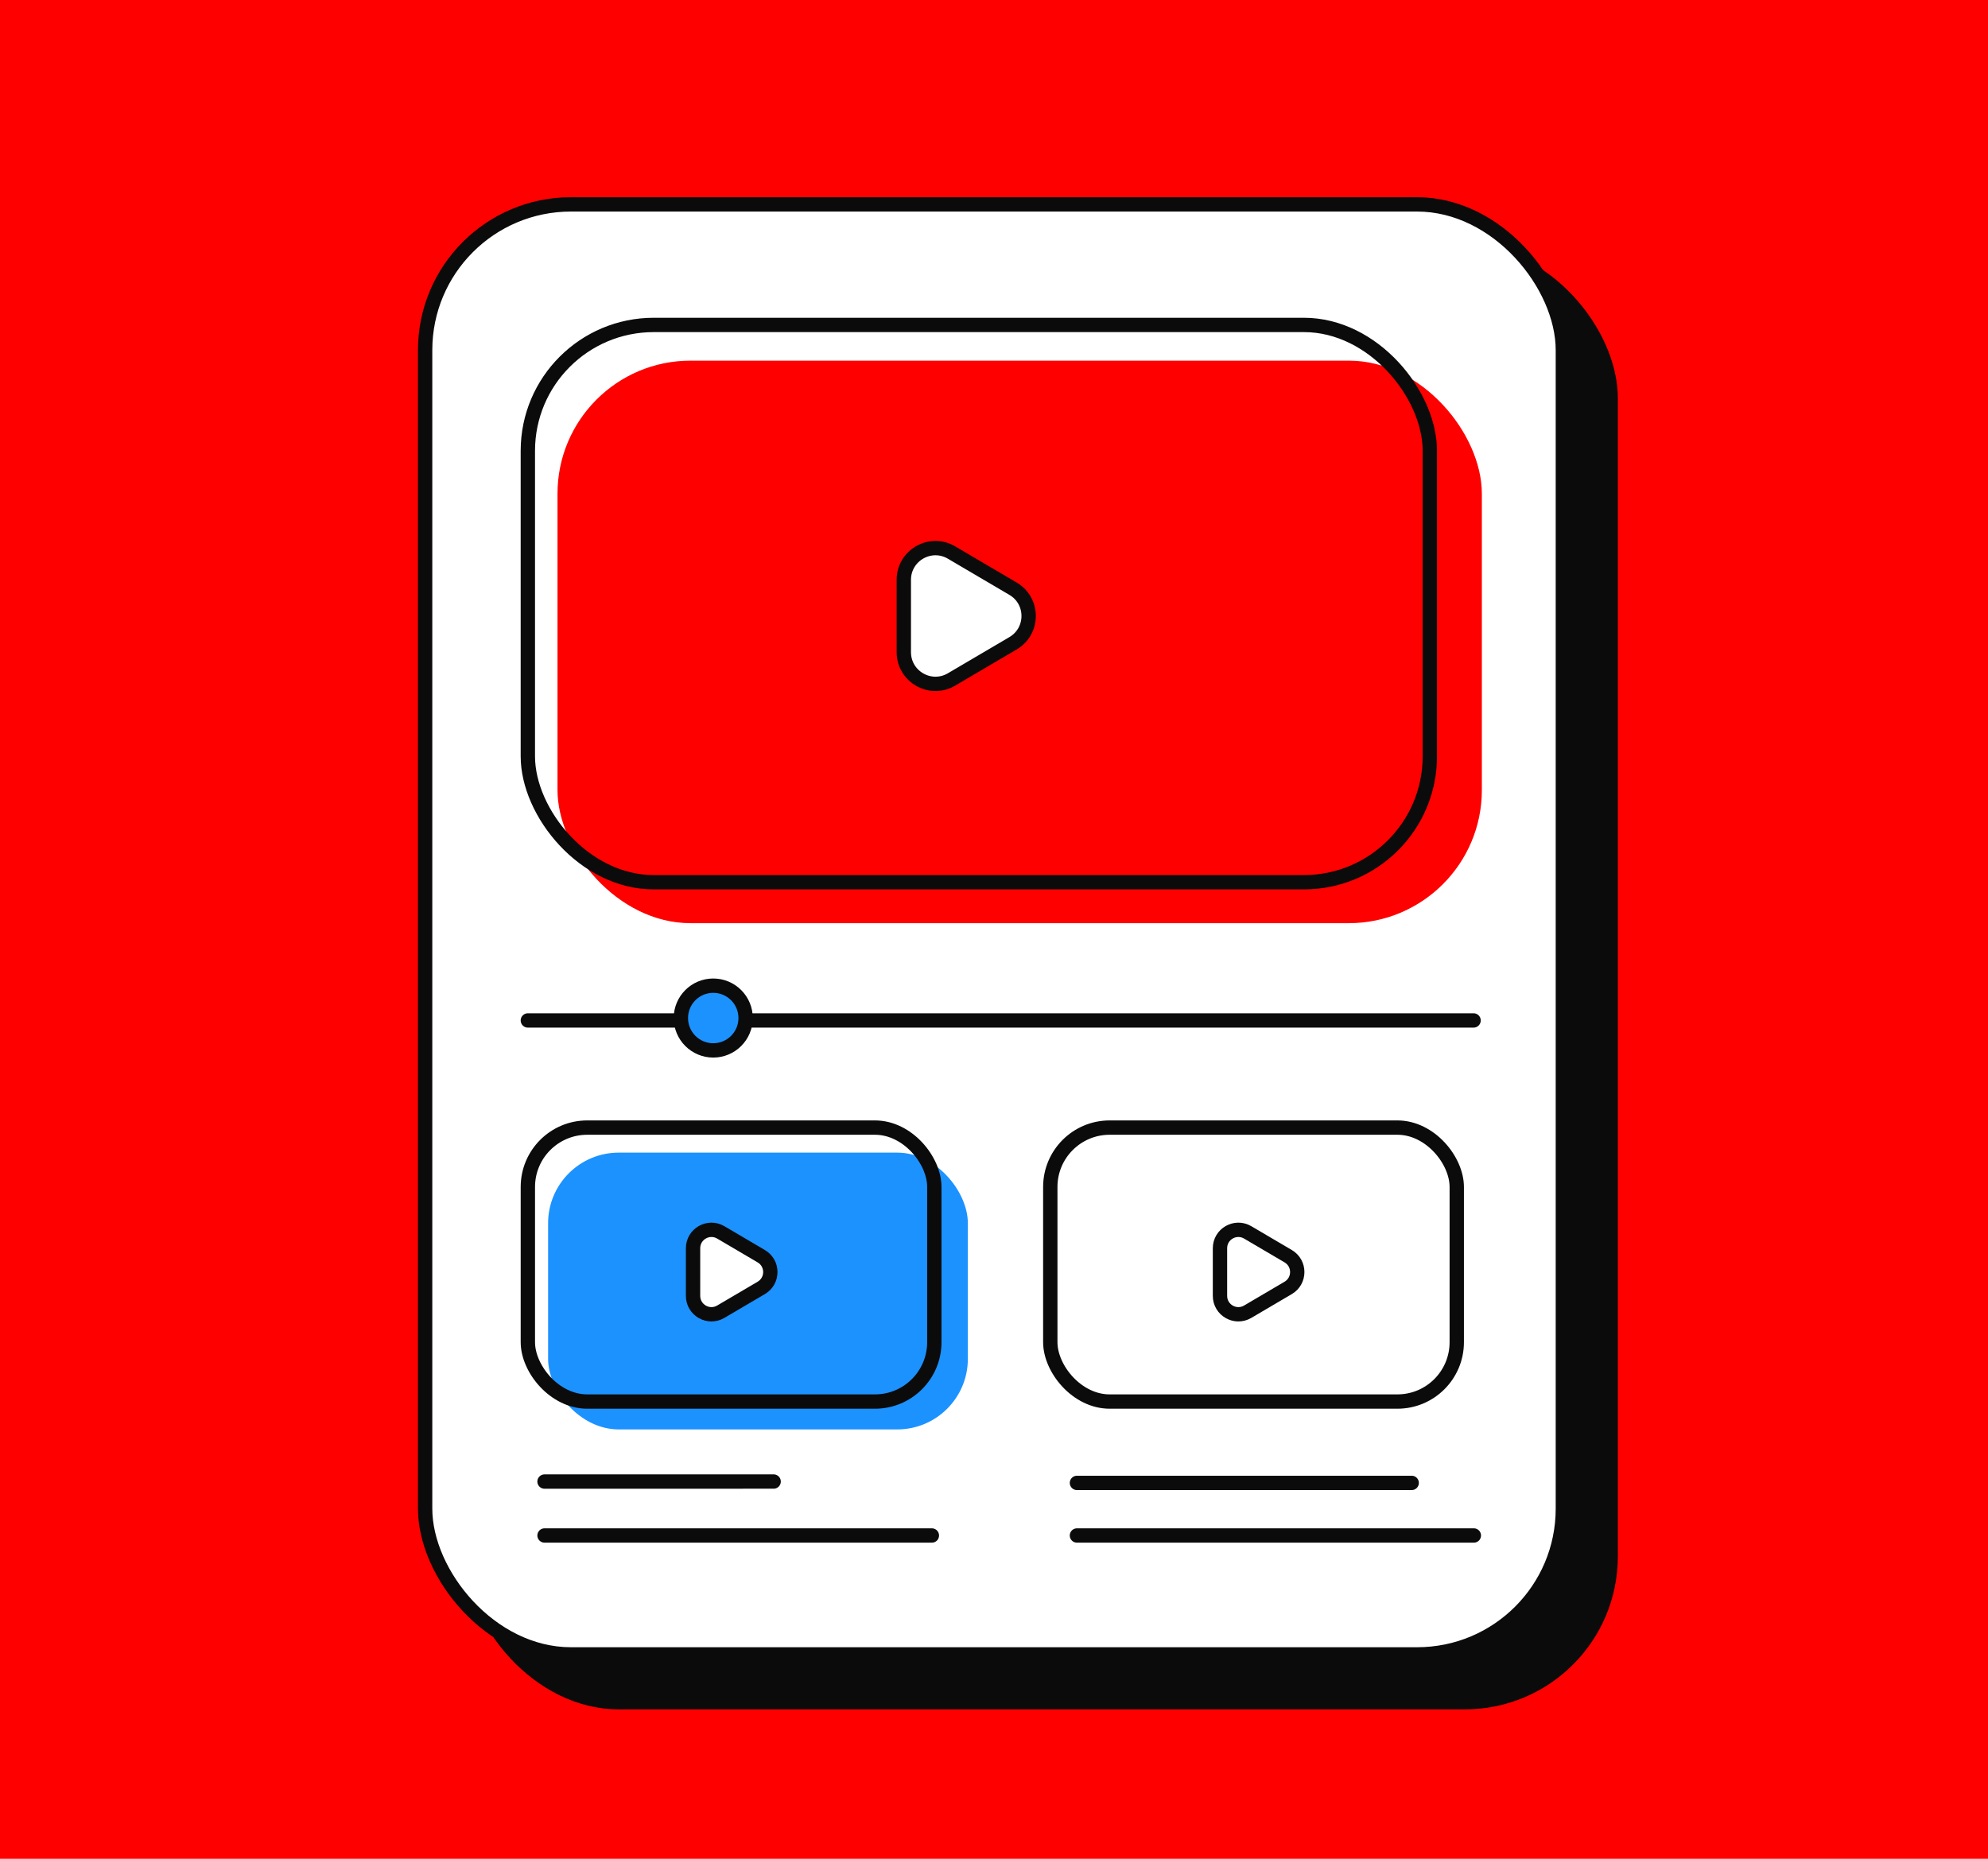
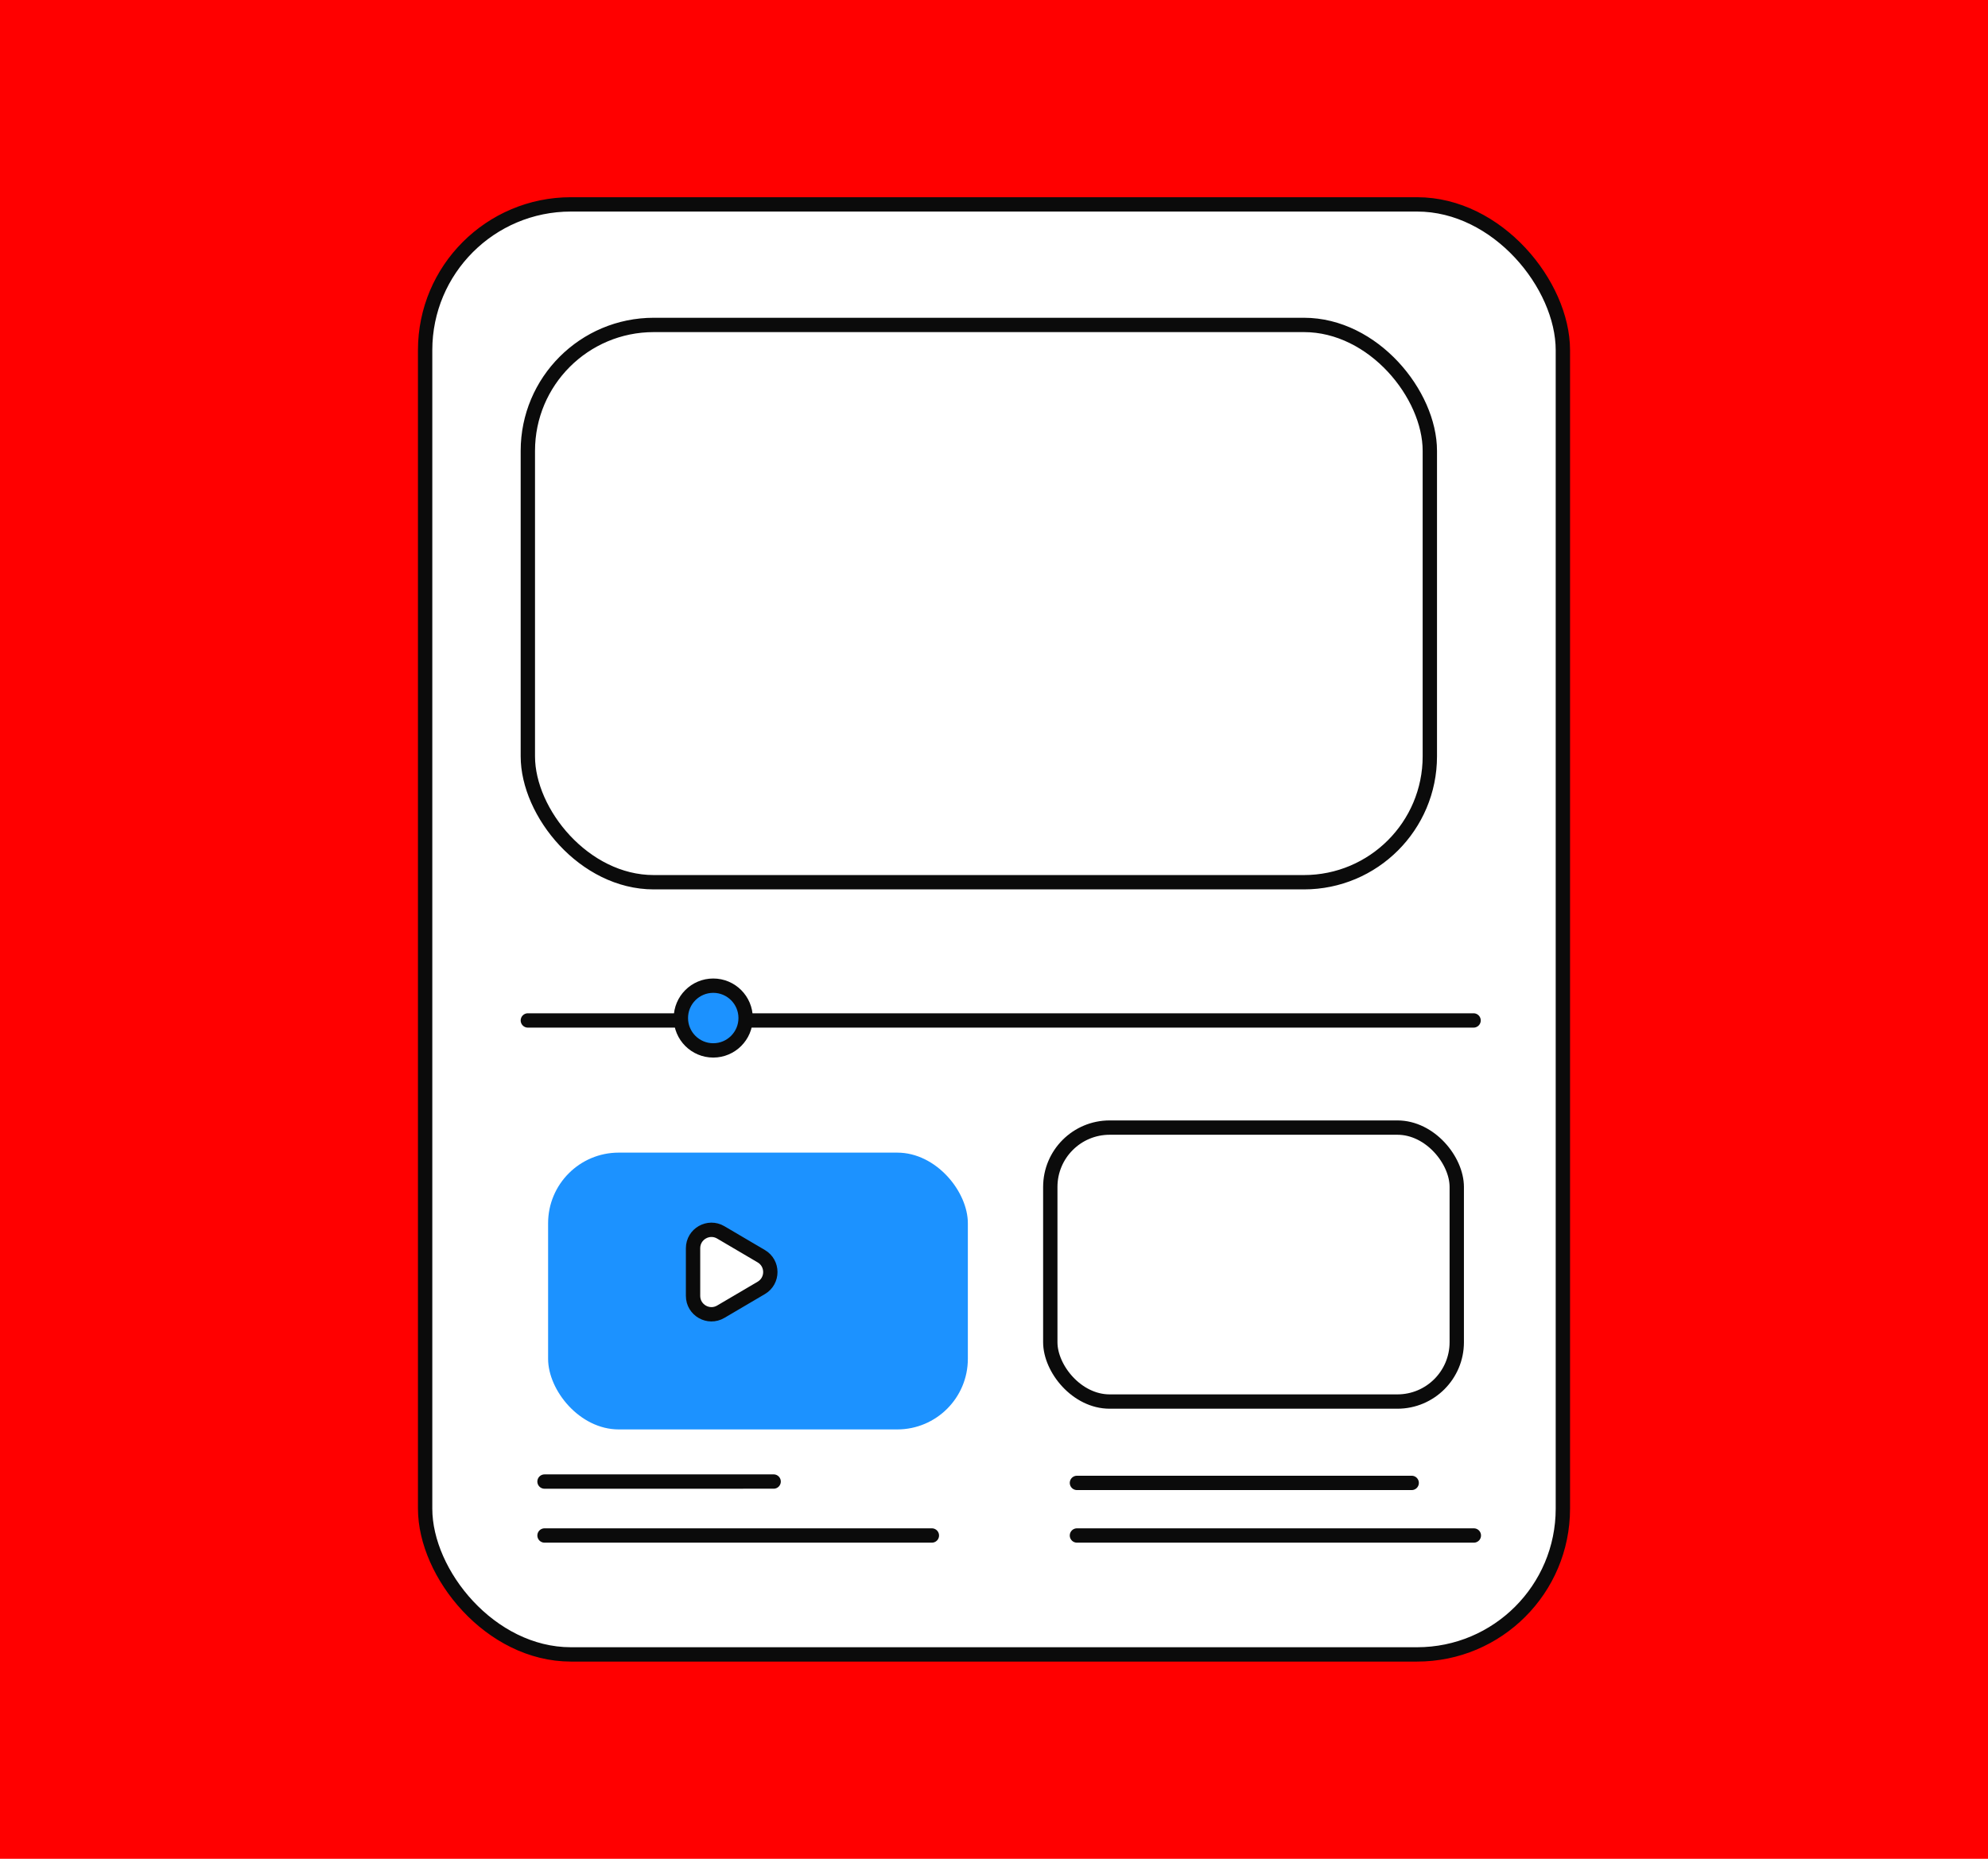
<svg xmlns="http://www.w3.org/2000/svg" width="416" height="389" viewBox="0 0 416 389" fill="none">
  <rect width="416" height="389" fill="#ff0000" />
-   <rect x="97.461" y="51.273" width="241.079" height="306.453" rx="32" fill="#0B0B0B" />
  <rect x="88.961" y="42.773" width="238.079" height="303.453" rx="30.5" fill="white" stroke="#0B0B0B" stroke-width="3" />
-   <rect x="116.662" y="75.474" width="193.424" height="117.723" rx="27.843" fill="#ff0000" />
  <rect x="110.455" y="68.001" width="188.745" height="116.627" rx="26.343" stroke="#0B0B0B" stroke-width="3" />
-   <path d="M211.983 134.621L199.11 142.193C194.694 144.79 189.127 141.606 189.127 136.483V121.34C189.127 116.217 194.694 113.033 199.11 115.63L211.983 123.201C216.338 125.762 216.338 132.06 211.983 134.621Z" fill="white" stroke="#0B0B0B" stroke-width="3" />
  <line x1="110.455" y1="213.555" x2="308.354" y2="213.555" stroke="#0B0B0B" stroke-width="3" stroke-linecap="round" />
  <path d="M156.025 213.051C156.025 216.791 152.992 219.824 149.251 219.824C145.509 219.824 142.477 216.791 142.477 213.051C142.477 209.31 145.509 206.277 149.251 206.277C152.992 206.277 156.025 209.31 156.025 213.051Z" fill="#1C92FF" stroke="#0B0B0B" stroke-width="3" />
  <line x1="113.943" y1="310.054" x2="161.888" y2="310.05" stroke="#0B0B0B" stroke-width="3" stroke-linecap="round" />
  <line x1="113.945" y1="321.341" x2="194.999" y2="321.341" stroke="#0B0B0B" stroke-width="3" stroke-linecap="round" />
  <rect x="114.693" y="241.216" width="87.835" height="57.927" rx="14.777" fill="#1C92FF" />
-   <rect x="110.457" y="235.977" width="85.056" height="57.333" rx="12.421" stroke="#0B0B0B" stroke-width="3" />
  <path d="M159.299 269.526L150.825 274.51C148.259 276.019 145.025 274.169 145.025 271.193V261.224C145.025 258.248 148.259 256.398 150.825 257.907L159.299 262.892C161.829 264.379 161.829 268.038 159.299 269.526Z" fill="white" stroke="#0B0B0B" stroke-width="3" />
  <line x1="225.357" y1="310.335" x2="295.404" y2="310.335" stroke="#0B0B0B" stroke-width="3" stroke-linecap="round" />
  <line x1="225.355" y1="321.341" x2="308.41" y2="321.341" stroke="#0B0B0B" stroke-width="3" stroke-linecap="round" />
  <rect x="219.779" y="235.977" width="85.056" height="57.333" rx="12.421" stroke="#0B0B0B" stroke-width="3" />
-   <path d="M269.561 269.526L261.086 274.51C258.521 276.019 255.287 274.169 255.287 271.193V261.224C255.287 258.248 258.521 256.398 261.086 257.907L269.561 262.892C272.091 264.379 272.091 268.038 269.561 269.526Z" stroke="#0B0B0B" stroke-width="3" />
</svg>